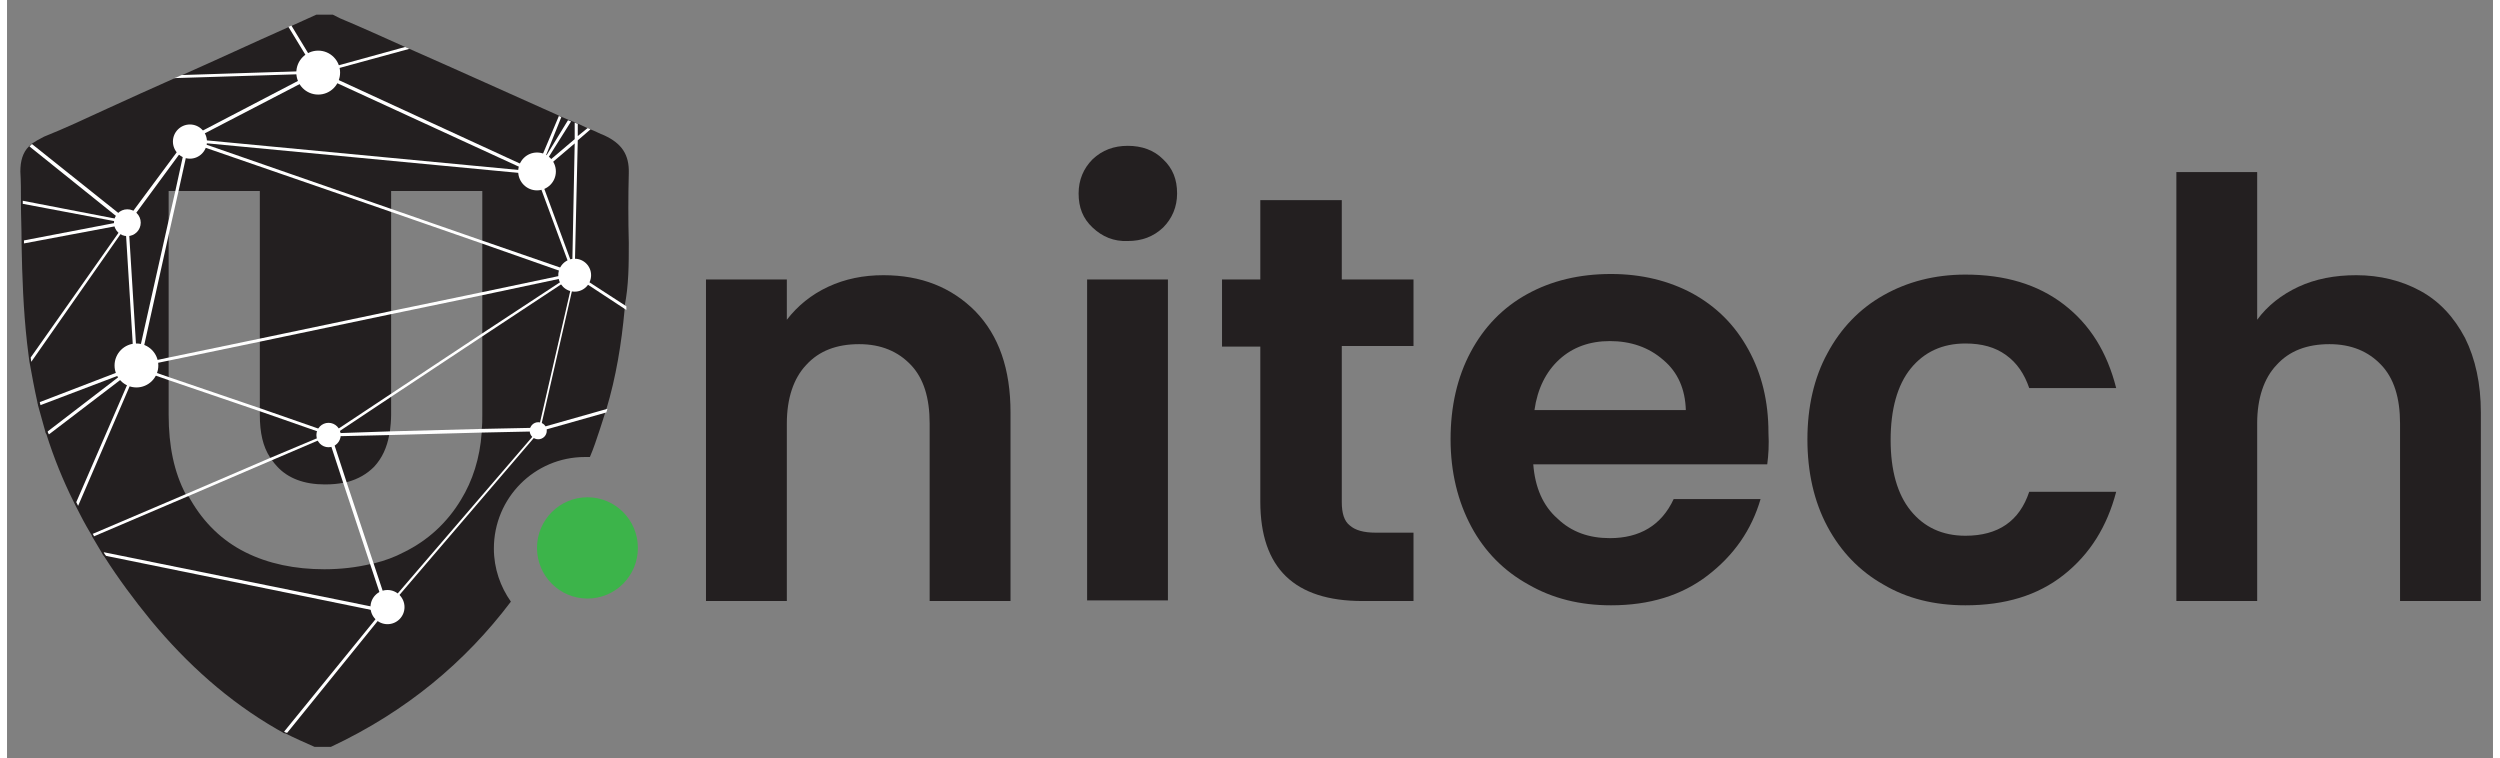
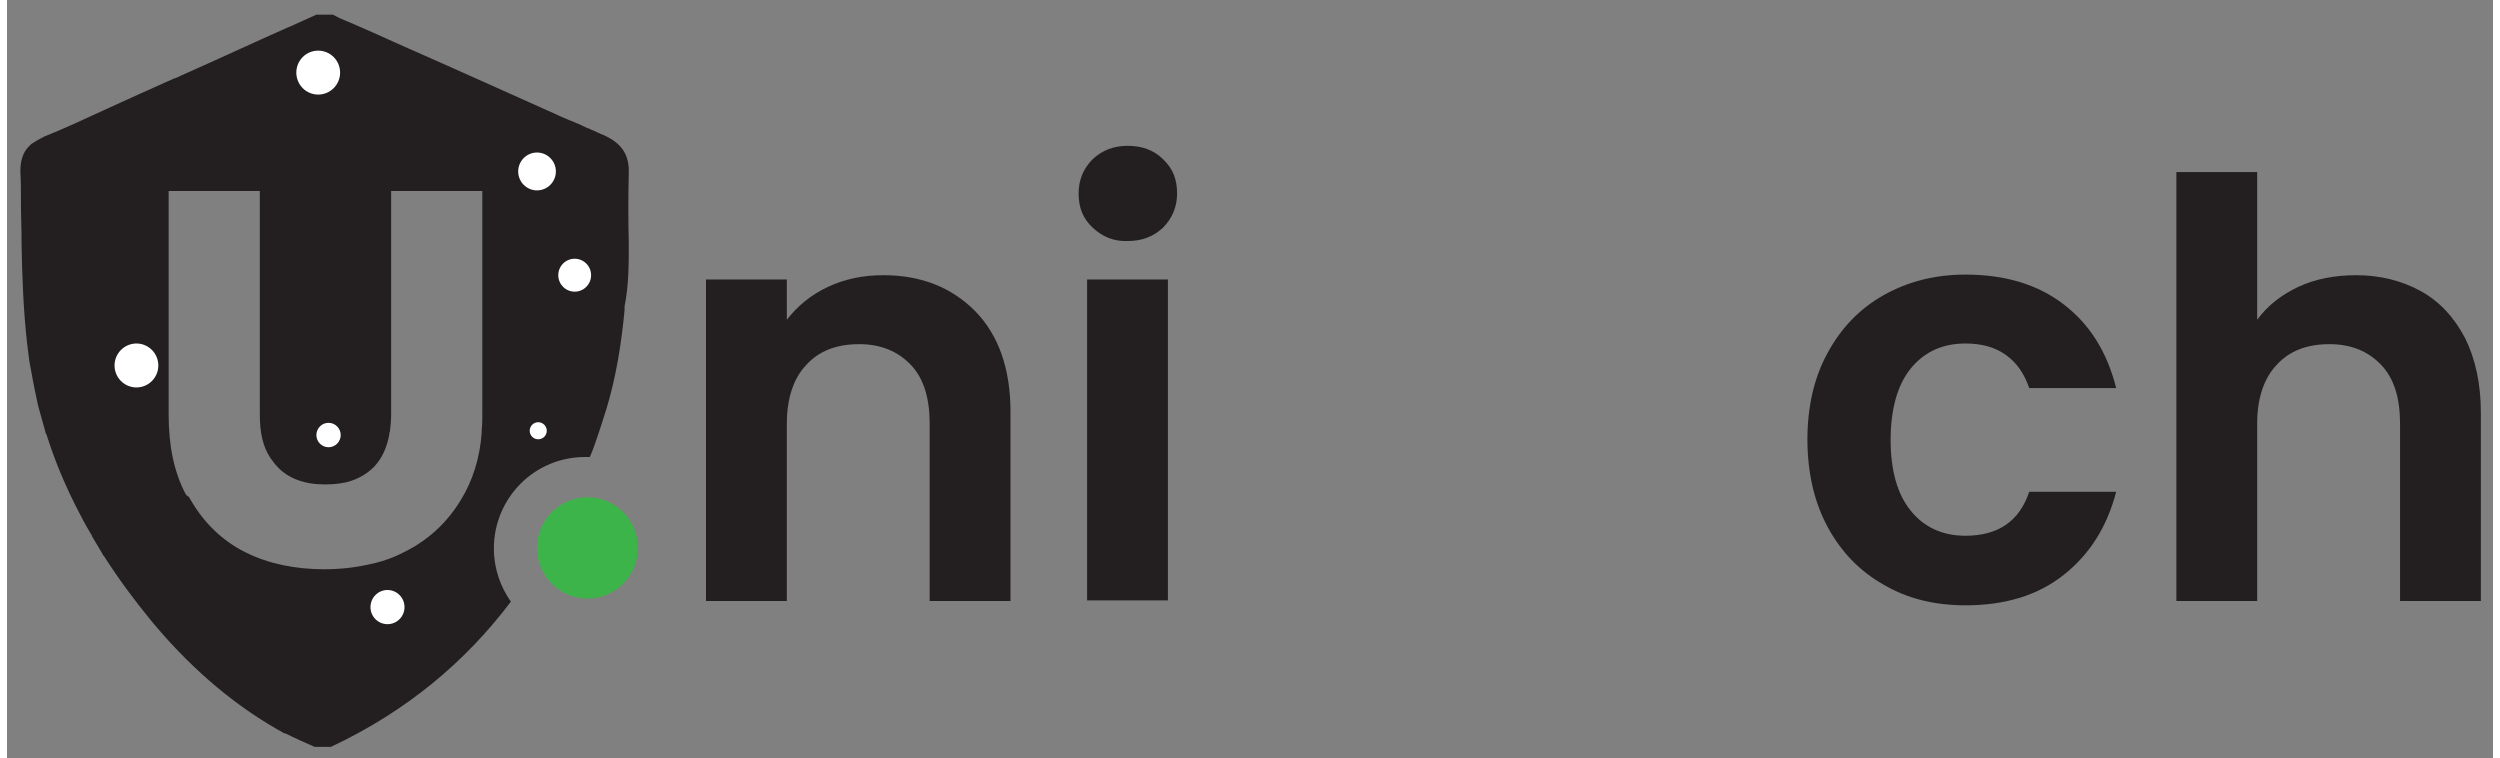
<svg xmlns="http://www.w3.org/2000/svg" width="178px" height="54px" viewBox="0 0 177 54" version="1.1">
  <rect x="0" y="0" width="177" height="54" fill="#808080" stroke="none" />
  <style> .blink-1{-webkit-animation:blink-2 1.5s cubic-bezier(.165,.84,.44,1.000) infinite both;animation:blink-2 1.5s cubic-bezier(.165,.84,.44,1.000) infinite both}
        
@-webkit-keyframes blink-2{0%{opacity:1}50%{opacity:.2}100%{opacity:1}}@keyframes blink-2{0%{opacity:1}50%{opacity:.2}100%{opacity:1}}
    </style>
  <g id="surface1">
    <path style=" stroke:none;fill-rule:nonzero;fill:rgb(13.725%,12.157%,12.549%);fill-opacity:1;" d="M 18 24.066 L 18 29.543 C 18 30.801 18.219 31.801 18.738 32.582 C 18.781 32.668 18.824 32.711 18.867 32.758 C 18.953 32.887 19.082 33.059 19.211 33.191 C 19.992 34.059 21.16 34.492 22.633 34.492 C 23.152 34.492 23.582 34.449 24.016 34.363 C 24.102 34.363 24.145 34.32 24.234 34.32 C 25.012 34.102 25.617 33.754 26.137 33.234 C 26.699 32.625 27.047 31.887 27.219 30.93 C 27.219 30.844 27.219 30.801 27.262 30.715 C 27.305 30.367 27.348 29.934 27.348 29.543 L 27.348 22.113 Z M 18 24.066 L 18 29.543 C 18 30.801 18.219 31.801 18.738 32.582 C 18.781 32.668 18.824 32.711 18.867 32.758 C 18.953 32.887 19.082 33.059 19.211 33.191 C 19.992 34.059 21.16 34.492 22.633 34.492 C 23.152 34.492 23.582 34.449 24.016 34.363 C 24.102 34.363 24.145 34.32 24.234 34.32 C 25.012 34.102 25.617 33.754 26.137 33.234 C 26.699 32.625 27.047 31.887 27.219 30.93 C 27.219 30.844 27.219 30.801 27.262 30.715 C 27.305 30.367 27.348 29.934 27.348 29.543 L 27.348 22.113 Z M 18 24.066 L 18 29.543 C 18 30.801 18.219 31.801 18.738 32.582 C 18.781 32.668 18.824 32.711 18.867 32.758 C 18.953 32.887 19.082 33.059 19.211 33.191 C 19.992 34.059 21.16 34.492 22.633 34.492 C 23.152 34.492 23.582 34.449 24.016 34.363 C 24.102 34.363 24.145 34.32 24.234 34.32 C 25.012 34.102 25.617 33.754 26.137 33.234 C 26.699 32.625 27.047 31.887 27.219 30.93 C 27.219 30.844 27.219 30.801 27.262 30.715 C 27.305 30.367 27.348 29.934 27.348 29.543 L 27.348 22.113 Z M 18 24.066 L 18 29.543 C 18 30.801 18.219 31.801 18.738 32.582 C 18.781 32.668 18.824 32.711 18.867 32.758 C 18.953 32.887 19.082 33.059 19.211 33.191 C 19.992 34.059 21.16 34.492 22.633 34.492 C 23.152 34.492 23.582 34.449 24.016 34.363 C 24.102 34.363 24.145 34.32 24.234 34.32 C 25.012 34.102 25.617 33.754 26.137 33.234 C 26.699 32.625 27.047 31.887 27.219 30.93 C 27.219 30.844 27.219 30.801 27.262 30.715 C 27.305 30.367 27.348 29.934 27.348 29.543 L 27.348 22.113 Z M 18 24.066 L 18 29.543 C 18 30.801 18.219 31.801 18.738 32.582 C 18.781 32.668 18.824 32.711 18.867 32.758 C 18.953 32.887 19.082 33.059 19.211 33.191 C 19.992 34.059 21.16 34.492 22.633 34.492 C 23.152 34.492 23.582 34.449 24.016 34.363 C 24.102 34.363 24.145 34.32 24.234 34.32 C 25.012 34.102 25.617 33.754 26.137 33.234 C 26.699 32.625 27.047 31.887 27.219 30.93 C 27.219 30.844 27.219 30.801 27.262 30.715 C 27.305 30.367 27.348 29.934 27.348 29.543 L 27.348 22.113 Z M 18 24.066 L 18 29.543 C 18 30.801 18.219 31.801 18.738 32.582 C 18.781 32.668 18.824 32.711 18.867 32.758 C 18.953 32.887 19.082 33.059 19.211 33.191 C 19.992 34.059 21.16 34.492 22.633 34.492 C 23.152 34.492 23.582 34.449 24.016 34.363 C 24.102 34.363 24.145 34.32 24.234 34.32 C 25.012 34.102 25.617 33.754 26.137 33.234 C 26.699 32.625 27.047 31.887 27.219 30.93 C 27.219 30.844 27.219 30.801 27.262 30.715 C 27.305 30.367 27.348 29.934 27.348 29.543 L 27.348 22.113 Z M 18 24.066 L 18 29.543 C 18 30.801 18.219 31.801 18.738 32.582 C 18.781 32.668 18.824 32.711 18.867 32.758 C 18.953 32.887 19.082 33.059 19.211 33.191 C 19.992 34.059 21.16 34.492 22.633 34.492 C 23.152 34.492 23.582 34.449 24.016 34.363 C 24.102 34.363 24.145 34.32 24.234 34.32 C 25.012 34.102 25.617 33.754 26.137 33.234 C 26.699 32.625 27.047 31.887 27.219 30.93 C 27.219 30.844 27.219 30.801 27.262 30.715 C 27.305 30.367 27.348 29.934 27.348 29.543 L 27.348 22.113 Z M 44.27 17.289 C 44.227 15.641 44.227 13.988 44.27 12.34 C 44.312 10.992 43.75 10.211 42.539 9.645 C 42.191 9.516 41.891 9.34 41.543 9.211 C 41.457 9.168 41.414 9.125 41.328 9.125 C 41.109 9.035 40.895 8.906 40.68 8.82 C 40.59 8.777 40.547 8.777 40.461 8.73 C 40.375 8.688 40.289 8.645 40.16 8.602 C 40.074 8.559 40.027 8.559 39.941 8.516 C 39.77 8.43 39.598 8.383 39.422 8.297 C 39.379 8.254 39.293 8.254 39.25 8.211 C 35.746 6.648 32.195 5.039 28.648 3.477 C 28.559 3.434 28.43 3.387 28.344 3.344 C 26.785 2.648 25.27 1.953 23.715 1.305 C 23.539 1.215 23.367 1.129 23.195 1.043 L 22.027 1.043 C 21.418 1.305 20.812 1.605 20.207 1.867 C 20.121 1.91 20.078 1.91 19.992 1.953 C 17.438 3.086 14.93 4.258 12.375 5.387 C 12.203 5.473 12.027 5.562 11.855 5.605 C 10.297 6.301 8.738 6.996 7.137 7.734 C 5.625 8.43 4.152 9.125 2.637 9.73 C 2.289 9.906 1.988 10.078 1.727 10.254 C 1.684 10.297 1.641 10.34 1.555 10.426 C 1.121 10.859 0.949 11.469 0.949 12.207 C 0.992 12.902 0.992 13.598 0.992 14.293 C 0.992 14.379 0.992 14.422 0.992 14.512 C 0.992 15.379 1.035 16.246 1.035 17.117 C 1.035 17.203 1.035 17.246 1.035 17.332 C 1.078 19.723 1.164 22.07 1.426 24.414 C 1.469 24.762 1.512 25.109 1.555 25.457 C 1.555 25.543 1.598 25.676 1.598 25.762 C 1.773 26.719 1.945 27.672 2.16 28.629 C 2.16 28.715 2.203 28.758 2.203 28.848 C 2.379 29.453 2.551 30.105 2.723 30.715 C 2.723 30.801 2.766 30.844 2.809 30.93 C 3.328 32.582 3.98 34.191 4.758 35.754 C 4.801 35.84 4.844 35.926 4.887 36.016 C 5.234 36.711 5.578 37.359 5.969 38.012 C 6.012 38.055 6.055 38.145 6.055 38.188 C 6.273 38.578 6.531 38.969 6.75 39.359 C 6.793 39.445 6.836 39.535 6.922 39.621 C 7.918 41.184 9.043 42.703 10.254 44.184 C 12.809 47.266 15.75 49.918 19.211 51.914 C 19.344 52 19.473 52.047 19.602 52.133 C 19.645 52.176 19.73 52.219 19.82 52.219 C 20.512 52.566 21.203 52.871 21.895 53.176 L 23.062 53.176 C 28.43 50.656 32.629 47.137 35.875 42.836 C 35.137 41.793 34.664 40.488 34.664 39.055 C 34.664 35.449 37.562 32.539 41.152 32.539 C 41.242 32.539 41.371 32.539 41.5 32.539 C 41.762 31.93 41.977 31.277 42.191 30.629 C 42.324 30.238 42.453 29.801 42.582 29.41 C 42.625 29.324 42.625 29.238 42.668 29.152 C 43.363 26.848 43.75 24.457 43.969 22.07 C 43.969 21.98 43.969 21.895 43.969 21.809 C 44.27 20.332 44.27 18.812 44.27 17.289 Z M 12.723 35.188 C 11.898 33.625 11.508 31.758 11.508 29.543 L 11.508 13.598 L 18 13.598 L 18 29.543 C 18 30.801 18.219 31.801 18.738 32.582 C 18.781 32.668 18.824 32.711 18.867 32.758 C 18.953 32.887 19.082 33.059 19.211 33.191 C 19.992 34.059 21.16 34.492 22.633 34.492 C 23.152 34.492 23.582 34.449 24.016 34.363 C 24.102 34.363 24.145 34.32 24.234 34.32 C 25.012 34.102 25.617 33.754 26.137 33.234 C 26.699 32.625 27.047 31.887 27.219 30.93 C 27.219 30.844 27.219 30.801 27.262 30.715 C 27.305 30.367 27.348 29.934 27.348 29.543 L 27.348 13.598 L 33.84 13.598 L 33.84 29.543 C 33.84 29.891 33.84 30.238 33.797 30.586 C 33.797 30.672 33.797 30.715 33.797 30.801 C 33.668 32.625 33.148 34.234 32.324 35.578 C 31.332 37.23 29.945 38.492 28.258 39.316 C 27.609 39.664 26.871 39.926 26.18 40.098 C 26.094 40.098 26.051 40.141 25.965 40.141 C 24.883 40.402 23.758 40.531 22.59 40.531 C 20.512 40.531 18.605 40.141 16.961 39.316 C 15.316 38.492 14.02 37.23 13.066 35.578 C 13.023 35.492 12.98 35.449 12.938 35.363 C 12.809 35.32 12.766 35.234 12.723 35.188 Z M 18 24.066 L 18 29.543 C 18 30.801 18.219 31.801 18.738 32.582 C 18.781 32.668 18.824 32.711 18.867 32.758 C 18.953 32.887 19.082 33.059 19.211 33.191 C 19.992 34.059 21.16 34.492 22.633 34.492 C 23.152 34.492 23.582 34.449 24.016 34.363 C 24.102 34.363 24.145 34.32 24.234 34.32 C 25.012 34.102 25.617 33.754 26.137 33.234 C 26.699 32.625 27.047 31.887 27.219 30.93 C 27.219 30.844 27.219 30.801 27.262 30.715 C 27.305 30.367 27.348 29.934 27.348 29.543 L 27.348 22.113 Z M 18 24.066 L 18 29.543 C 18 30.801 18.219 31.801 18.738 32.582 C 18.781 32.668 18.824 32.711 18.867 32.758 C 18.953 32.887 19.082 33.059 19.211 33.191 C 19.992 34.059 21.16 34.492 22.633 34.492 C 23.152 34.492 23.582 34.449 24.016 34.363 C 24.102 34.363 24.145 34.32 24.234 34.32 C 25.012 34.102 25.617 33.754 26.137 33.234 C 26.699 32.625 27.047 31.887 27.219 30.93 C 27.219 30.844 27.219 30.801 27.262 30.715 C 27.305 30.367 27.348 29.934 27.348 29.543 L 27.348 22.113 Z M 18 24.066 L 18 29.543 C 18 30.801 18.219 31.801 18.738 32.582 C 18.781 32.668 18.824 32.711 18.867 32.758 C 18.953 32.887 19.082 33.059 19.211 33.191 C 19.992 34.059 21.16 34.492 22.633 34.492 C 23.152 34.492 23.582 34.449 24.016 34.363 C 24.102 34.363 24.145 34.32 24.234 34.32 C 25.012 34.102 25.617 33.754 26.137 33.234 C 26.699 32.625 27.047 31.887 27.219 30.93 C 27.219 30.844 27.219 30.801 27.262 30.715 C 27.305 30.367 27.348 29.934 27.348 29.543 L 27.348 22.113 Z M 18 24.066 L 18 29.543 C 18 30.801 18.219 31.801 18.738 32.582 C 18.781 32.668 18.824 32.711 18.867 32.758 C 18.953 32.887 19.082 33.059 19.211 33.191 C 19.992 34.059 21.16 34.492 22.633 34.492 C 23.152 34.492 23.582 34.449 24.016 34.363 C 24.102 34.363 24.145 34.32 24.234 34.32 C 25.012 34.102 25.617 33.754 26.137 33.234 C 26.699 32.625 27.047 31.887 27.219 30.93 C 27.219 30.844 27.219 30.801 27.262 30.715 C 27.305 30.367 27.348 29.934 27.348 29.543 L 27.348 22.113 Z M 18 24.066 L 18 29.543 C 18 30.801 18.219 31.801 18.738 32.582 C 18.781 32.668 18.824 32.711 18.867 32.758 C 18.953 32.887 19.082 33.059 19.211 33.191 C 19.992 34.059 21.16 34.492 22.633 34.492 C 23.152 34.492 23.582 34.449 24.016 34.363 C 24.102 34.363 24.145 34.32 24.234 34.32 C 25.012 34.102 25.617 33.754 26.137 33.234 C 26.699 32.625 27.047 31.887 27.219 30.93 C 27.219 30.844 27.219 30.801 27.262 30.715 C 27.305 30.367 27.348 29.934 27.348 29.543 L 27.348 22.113 Z M 18 24.066 L 18 29.543 C 18 30.801 18.219 31.801 18.738 32.582 C 18.781 32.668 18.824 32.711 18.867 32.758 C 18.953 32.887 19.082 33.059 19.211 33.191 C 19.992 34.059 21.16 34.492 22.633 34.492 C 23.152 34.492 23.582 34.449 24.016 34.363 C 24.102 34.363 24.145 34.32 24.234 34.32 C 25.012 34.102 25.617 33.754 26.137 33.234 C 26.699 32.625 27.047 31.887 27.219 30.93 C 27.219 30.844 27.219 30.801 27.262 30.715 C 27.305 30.367 27.348 29.934 27.348 29.543 L 27.348 22.113 Z M 18 24.066 " />
    <path style=" stroke:none;fill-rule:nonzero;fill:rgb(13.725%,12.157%,12.549%);fill-opacity:1;" d="M 68.938 22.156 C 70.625 23.895 71.449 26.281 71.449 29.367 L 71.449 42.793 L 65.691 42.793 L 65.691 30.148 C 65.691 28.324 65.262 26.934 64.352 25.98 C 63.441 25.023 62.23 24.504 60.672 24.504 C 59.07 24.504 57.816 24.98 56.906 25.98 C 56 26.934 55.523 28.367 55.523 30.148 L 55.523 42.793 L 49.766 42.793 L 49.766 19.898 L 55.523 19.898 L 55.523 22.766 C 56.301 21.766 57.254 20.984 58.465 20.418 C 59.676 19.855 60.977 19.594 62.402 19.594 C 65.086 19.594 67.25 20.461 68.938 22.156 Z M 68.938 22.156 " />
    <path style=" stroke:none;fill-rule:nonzero;fill:rgb(13.725%,12.157%,12.549%);fill-opacity:1;" d="M 77.293 16.203 C 76.598 15.551 76.297 14.77 76.297 13.773 C 76.297 12.816 76.641 11.992 77.293 11.34 C 77.984 10.688 78.805 10.383 79.801 10.383 C 80.797 10.383 81.664 10.688 82.312 11.34 C 83.004 11.992 83.309 12.773 83.309 13.773 C 83.309 14.727 82.961 15.551 82.312 16.203 C 81.617 16.855 80.797 17.16 79.801 17.16 C 78.805 17.203 77.984 16.855 77.293 16.203 Z M 82.656 19.898 L 82.656 42.75 L 76.902 42.75 L 76.902 19.898 Z M 82.656 19.898 " />
-     <path style=" stroke:none;fill-rule:nonzero;fill:rgb(13.725%,12.157%,12.549%);fill-opacity:1;" d="M 95.035 24.676 L 95.035 35.754 C 95.035 36.535 95.207 37.102 95.598 37.406 C 95.988 37.754 96.594 37.926 97.457 37.926 L 100.141 37.926 L 100.141 42.793 L 96.508 42.793 C 91.66 42.793 89.234 40.445 89.234 35.711 L 89.234 24.676 L 86.508 24.676 L 86.508 19.898 L 89.234 19.898 L 89.234 14.25 L 95.035 14.25 L 95.035 19.898 L 100.141 19.898 L 100.141 24.633 L 95.035 24.633 Z M 95.035 24.676 " />
-     <path style=" stroke:none;fill-rule:nonzero;fill:rgb(13.725%,12.157%,12.549%);fill-opacity:1;" d="M 125.328 33.059 L 108.668 33.059 C 108.797 34.711 109.359 36.016 110.398 36.926 C 111.395 37.883 112.648 38.316 114.121 38.316 C 116.242 38.316 117.801 37.406 118.664 35.535 L 124.852 35.535 C 124.203 37.754 122.949 39.535 121.09 40.969 C 119.227 42.402 116.934 43.098 114.207 43.098 C 112 43.098 110.051 42.617 108.32 41.617 C 106.59 40.664 105.207 39.273 104.254 37.492 C 103.301 35.711 102.781 33.625 102.781 31.277 C 102.781 28.934 103.258 26.848 104.211 25.066 C 105.16 23.285 106.504 21.895 108.234 20.941 C 109.965 19.984 111.957 19.508 114.207 19.508 C 116.371 19.508 118.316 19.984 120.008 20.895 C 121.738 21.852 123.035 23.156 123.988 24.895 C 124.941 26.629 125.414 28.586 125.414 30.801 C 125.461 31.672 125.414 32.41 125.328 33.059 Z M 119.531 29.195 C 119.488 27.719 118.969 26.5 117.93 25.633 C 116.891 24.719 115.594 24.285 114.121 24.285 C 112.691 24.285 111.48 24.719 110.527 25.59 C 109.578 26.457 108.969 27.672 108.754 29.195 Z M 119.531 29.195 " />
    <path style=" stroke:none;fill-rule:nonzero;fill:rgb(13.725%,12.157%,12.549%);fill-opacity:1;" d="M 129.613 25.152 C 130.566 23.371 131.906 21.98 133.594 21.027 C 135.281 20.07 137.23 19.551 139.438 19.551 C 142.25 19.551 144.586 20.246 146.449 21.68 C 148.309 23.113 149.523 25.066 150.172 27.629 L 143.98 27.629 C 143.637 26.629 143.117 25.848 142.336 25.285 C 141.559 24.719 140.605 24.457 139.438 24.457 C 137.793 24.457 136.496 25.066 135.543 26.238 C 134.59 27.414 134.113 29.152 134.113 31.324 C 134.113 33.496 134.59 35.188 135.543 36.363 C 136.496 37.535 137.793 38.145 139.438 38.145 C 141.773 38.145 143.289 37.102 143.98 35.016 L 150.172 35.016 C 149.523 37.492 148.309 39.445 146.449 40.922 C 144.586 42.402 142.25 43.098 139.438 43.098 C 137.23 43.098 135.281 42.617 133.594 41.617 C 131.906 40.664 130.566 39.273 129.613 37.492 C 128.66 35.711 128.188 33.625 128.188 31.277 C 128.188 28.977 128.66 26.891 129.613 25.152 Z M 129.613 25.152 " />
    <path style=" stroke:none;fill-rule:nonzero;fill:rgb(13.725%,12.157%,12.549%);fill-opacity:1;" d="M 171.852 20.723 C 173.195 21.461 174.234 22.59 175.012 24.066 C 175.746 25.543 176.137 27.324 176.137 29.367 L 176.137 42.793 L 170.383 42.793 L 170.383 30.148 C 170.383 28.324 169.949 26.934 169.039 25.98 C 168.133 25.023 166.918 24.504 165.359 24.504 C 163.762 24.504 162.504 24.98 161.598 25.98 C 160.688 26.934 160.211 28.367 160.211 30.148 L 160.211 42.793 L 154.457 42.793 L 154.457 12.25 L 160.211 12.25 L 160.211 22.766 C 160.945 21.766 161.941 20.984 163.152 20.418 C 164.367 19.855 165.75 19.594 167.266 19.594 C 168.953 19.594 170.512 19.984 171.852 20.723 Z M 171.852 20.723 " />
    <path style=" stroke:none;fill-rule:nonzero;fill:rgb(23.529%,70.588%,29.02%);fill-opacity:1;" d="M 44.918 39.012 C 44.918 41.004 43.312 42.617 41.328 42.617 C 39.344 42.617 37.734 41.004 37.734 39.012 C 37.734 37.02 39.344 35.406 41.328 35.406 C 43.312 35.406 44.918 37.02 44.918 39.012 Z M 44.918 39.012 " class="blink-1" />
-     <path style=" stroke:none;fill-rule:nonzero;fill:rgb(100%,100%,100%);fill-opacity:1;" d="M 44.098 22.07 C 44.098 21.98 44.098 21.895 44.098 21.809 L 40.418 19.418 L 40.418 19.375 L 40.637 9.992 L 41.543 9.211 C 41.457 9.168 41.414 9.125 41.328 9.125 L 40.637 9.688 L 40.637 8.82 C 40.547 8.777 40.504 8.777 40.418 8.73 L 40.418 9.906 L 38.168 11.816 L 40.16 8.645 C 40.074 8.602 40.027 8.602 39.941 8.559 L 38.297 11.25 L 39.465 8.34 C 39.422 8.297 39.336 8.297 39.293 8.254 L 37.648 12.164 L 22.457 5.168 L 28.648 3.477 C 28.559 3.434 28.43 3.387 28.344 3.344 L 22.199 5.039 L 20.25 1.824 C 20.164 1.867 20.121 1.867 20.035 1.91 L 21.938 5.039 L 12.418 5.344 C 12.246 5.43 12.07 5.516 11.898 5.562 L 21.68 5.258 L 12.852 9.863 L 12.895 9.949 L 12.809 9.863 L 8.523 15.641 L 1.773 10.254 C 1.727 10.297 1.684 10.34 1.598 10.426 L 8.09 15.641 L 1.121 14.293 C 1.121 14.379 1.121 14.422 1.121 14.512 L 8.004 15.812 L 1.207 17.117 C 1.207 17.203 1.207 17.246 1.207 17.332 L 8.352 15.988 L 1.684 25.457 C 1.684 25.543 1.727 25.676 1.727 25.762 L 8.438 16.16 L 9.043 25.98 L 8.781 26.152 L 2.336 28.629 C 2.336 28.715 2.379 28.758 2.379 28.848 L 8.219 26.629 L 2.898 30.715 C 2.898 30.801 2.941 30.844 2.984 30.93 L 8.957 26.371 L 9 26.371 L 4.93 35.754 C 4.973 35.84 5.016 35.926 5.062 36.016 L 9.258 26.281 L 11.508 27.066 L 18 29.281 L 22.719 30.93 L 18.691 32.625 L 12.723 35.188 L 6.098 38.012 C 6.145 38.055 6.188 38.145 6.188 38.188 L 12.809 35.363 L 18.781 32.801 L 22.848 31.062 L 23.93 34.363 L 25.832 40.098 L 26.871 43.227 L 26.785 43.355 L 6.879 39.316 C 6.922 39.402 6.965 39.488 7.051 39.578 L 26.656 43.574 L 19.73 52.09 C 19.773 52.133 19.863 52.176 19.949 52.176 L 27.09 43.355 L 37.91 30.715 L 42.668 29.367 C 42.711 29.281 42.711 29.195 42.754 29.105 L 37.996 30.453 L 40.461 19.68 Z M 40.203 19.332 L 33.797 17.117 L 27.305 14.859 L 13.805 10.164 L 37.648 12.426 Z M 22.156 5.301 L 37.086 12.164 L 13.285 9.906 Z M 12.98 10.121 L 27.305 15.074 L 33.797 17.332 L 39.984 19.508 L 33.797 20.809 L 27.305 22.156 L 18 24.109 L 11.508 25.457 L 9.477 25.891 L 11.508 16.727 L 12.203 13.641 Z M 8.652 15.945 L 8.609 15.945 L 8.652 15.898 L 12.676 10.426 L 11.984 13.598 L 11.508 15.684 L 9.258 25.719 Z M 18 29.062 L 11.508 26.848 L 9.387 26.109 L 11.508 25.676 L 18 24.328 L 27.305 22.375 L 33.797 21.027 L 39.941 19.723 L 33.797 23.762 L 27.305 28.062 L 23.109 30.844 Z M 27.09 43.098 L 26.094 40.098 L 24.188 34.363 L 23.109 31.062 L 23.152 31.062 L 23.41 31.148 L 23.453 31.062 L 27.176 30.977 L 33.711 30.801 L 37.734 30.715 Z M 37.863 30.453 L 33.754 30.539 L 27.219 30.715 L 23.453 30.844 L 27.305 28.281 L 33.797 23.98 L 40.246 19.723 L 40.332 19.723 Z M 40.246 18.855 L 37.863 12.383 L 40.418 10.211 Z M 40.246 18.855 " />
    <path style=" stroke:none;fill-rule:nonzero;fill:rgb(100%,100%,100%);fill-opacity:1;" d="M 23.715 5.168 C 23.715 6.035 23.016 6.734 22.156 6.734 C 21.293 6.734 20.598 6.035 20.598 5.168 C 20.598 4.305 21.293 3.605 22.156 3.605 C 23.016 3.605 23.715 4.305 23.715 5.168 Z M 23.715 5.168 " />
    <path style=" stroke:none;fill-rule:nonzero;fill:rgb(100%,100%,100%);fill-opacity:1;" d="M 39.078 12.207 C 39.078 12.953 38.477 13.555 37.734 13.555 C 36.996 13.555 36.395 12.953 36.395 12.207 C 36.395 11.465 36.996 10.859 37.734 10.859 C 38.477 10.859 39.078 11.465 39.078 12.207 Z M 39.078 12.207 " />
    <path style=" stroke:none;fill-rule:nonzero;fill:rgb(100%,100%,100%);fill-opacity:1;" d="M 41.586 19.594 C 41.586 20.242 41.062 20.766 40.418 20.766 C 39.773 20.766 39.25 20.242 39.25 19.594 C 39.25 18.945 39.773 18.422 40.418 18.422 C 41.062 18.422 41.586 18.945 41.586 19.594 Z M 41.586 19.594 " />
    <path style=" stroke:none;fill-rule:nonzero;fill:rgb(100%,100%,100%);fill-opacity:1;" d="M 28.301 43.227 C 28.301 43.898 27.758 44.441 27.09 44.441 C 26.418 44.441 25.879 43.898 25.879 43.227 C 25.879 42.555 26.418 42.008 27.09 42.008 C 27.758 42.008 28.301 42.555 28.301 43.227 Z M 28.301 43.227 " />
    <path style=" stroke:none;fill-rule:nonzero;fill:rgb(100%,100%,100%);fill-opacity:1;" d="M 23.758 30.977 C 23.758 31.453 23.367 31.844 22.891 31.844 C 22.414 31.844 22.027 31.453 22.027 30.977 C 22.027 30.496 22.414 30.105 22.891 30.105 C 23.367 30.105 23.758 30.496 23.758 30.977 Z M 23.758 30.977 " />
    <path style=" stroke:none;fill-rule:nonzero;fill:rgb(100%,100%,100%);fill-opacity:1;" d="M 10.773 26.023 C 10.773 26.887 10.074 27.586 9.215 27.586 C 8.355 27.586 7.656 26.887 7.656 26.023 C 7.656 25.16 8.355 24.457 9.215 24.457 C 10.074 24.457 10.773 25.16 10.773 26.023 Z M 10.773 26.023 " />
-     <path style=" stroke:none;fill-rule:nonzero;fill:rgb(100%,100%,100%);fill-opacity:1;" d="M 9.52 15.855 C 9.52 16.383 9.094 16.812 8.566 16.812 C 8.039 16.812 7.613 16.383 7.613 15.855 C 7.613 15.328 8.039 14.902 8.566 14.902 C 9.094 14.902 9.52 15.328 9.52 15.855 Z M 9.52 15.855 " />
-     <path style=" stroke:none;fill-rule:nonzero;fill:rgb(100%,100%,100%);fill-opacity:1;" d="M 14.234 10.078 C 14.234 10.75 13.691 11.297 13.023 11.297 C 12.355 11.297 11.812 10.75 11.812 10.078 C 11.812 9.406 12.355 8.863 13.023 8.863 C 13.691 8.863 14.234 9.406 14.234 10.078 Z M 14.234 10.078 " />
    <path style=" stroke:none;fill-rule:nonzero;fill:rgb(100%,100%,100%);fill-opacity:1;" d="M 38.43 30.672 C 38.43 31.008 38.156 31.277 37.82 31.277 C 37.488 31.277 37.215 31.008 37.215 30.672 C 37.215 30.336 37.488 30.062 37.82 30.062 C 38.156 30.062 38.43 30.336 38.43 30.672 Z M 38.43 30.672 " />
  </g>
</svg>